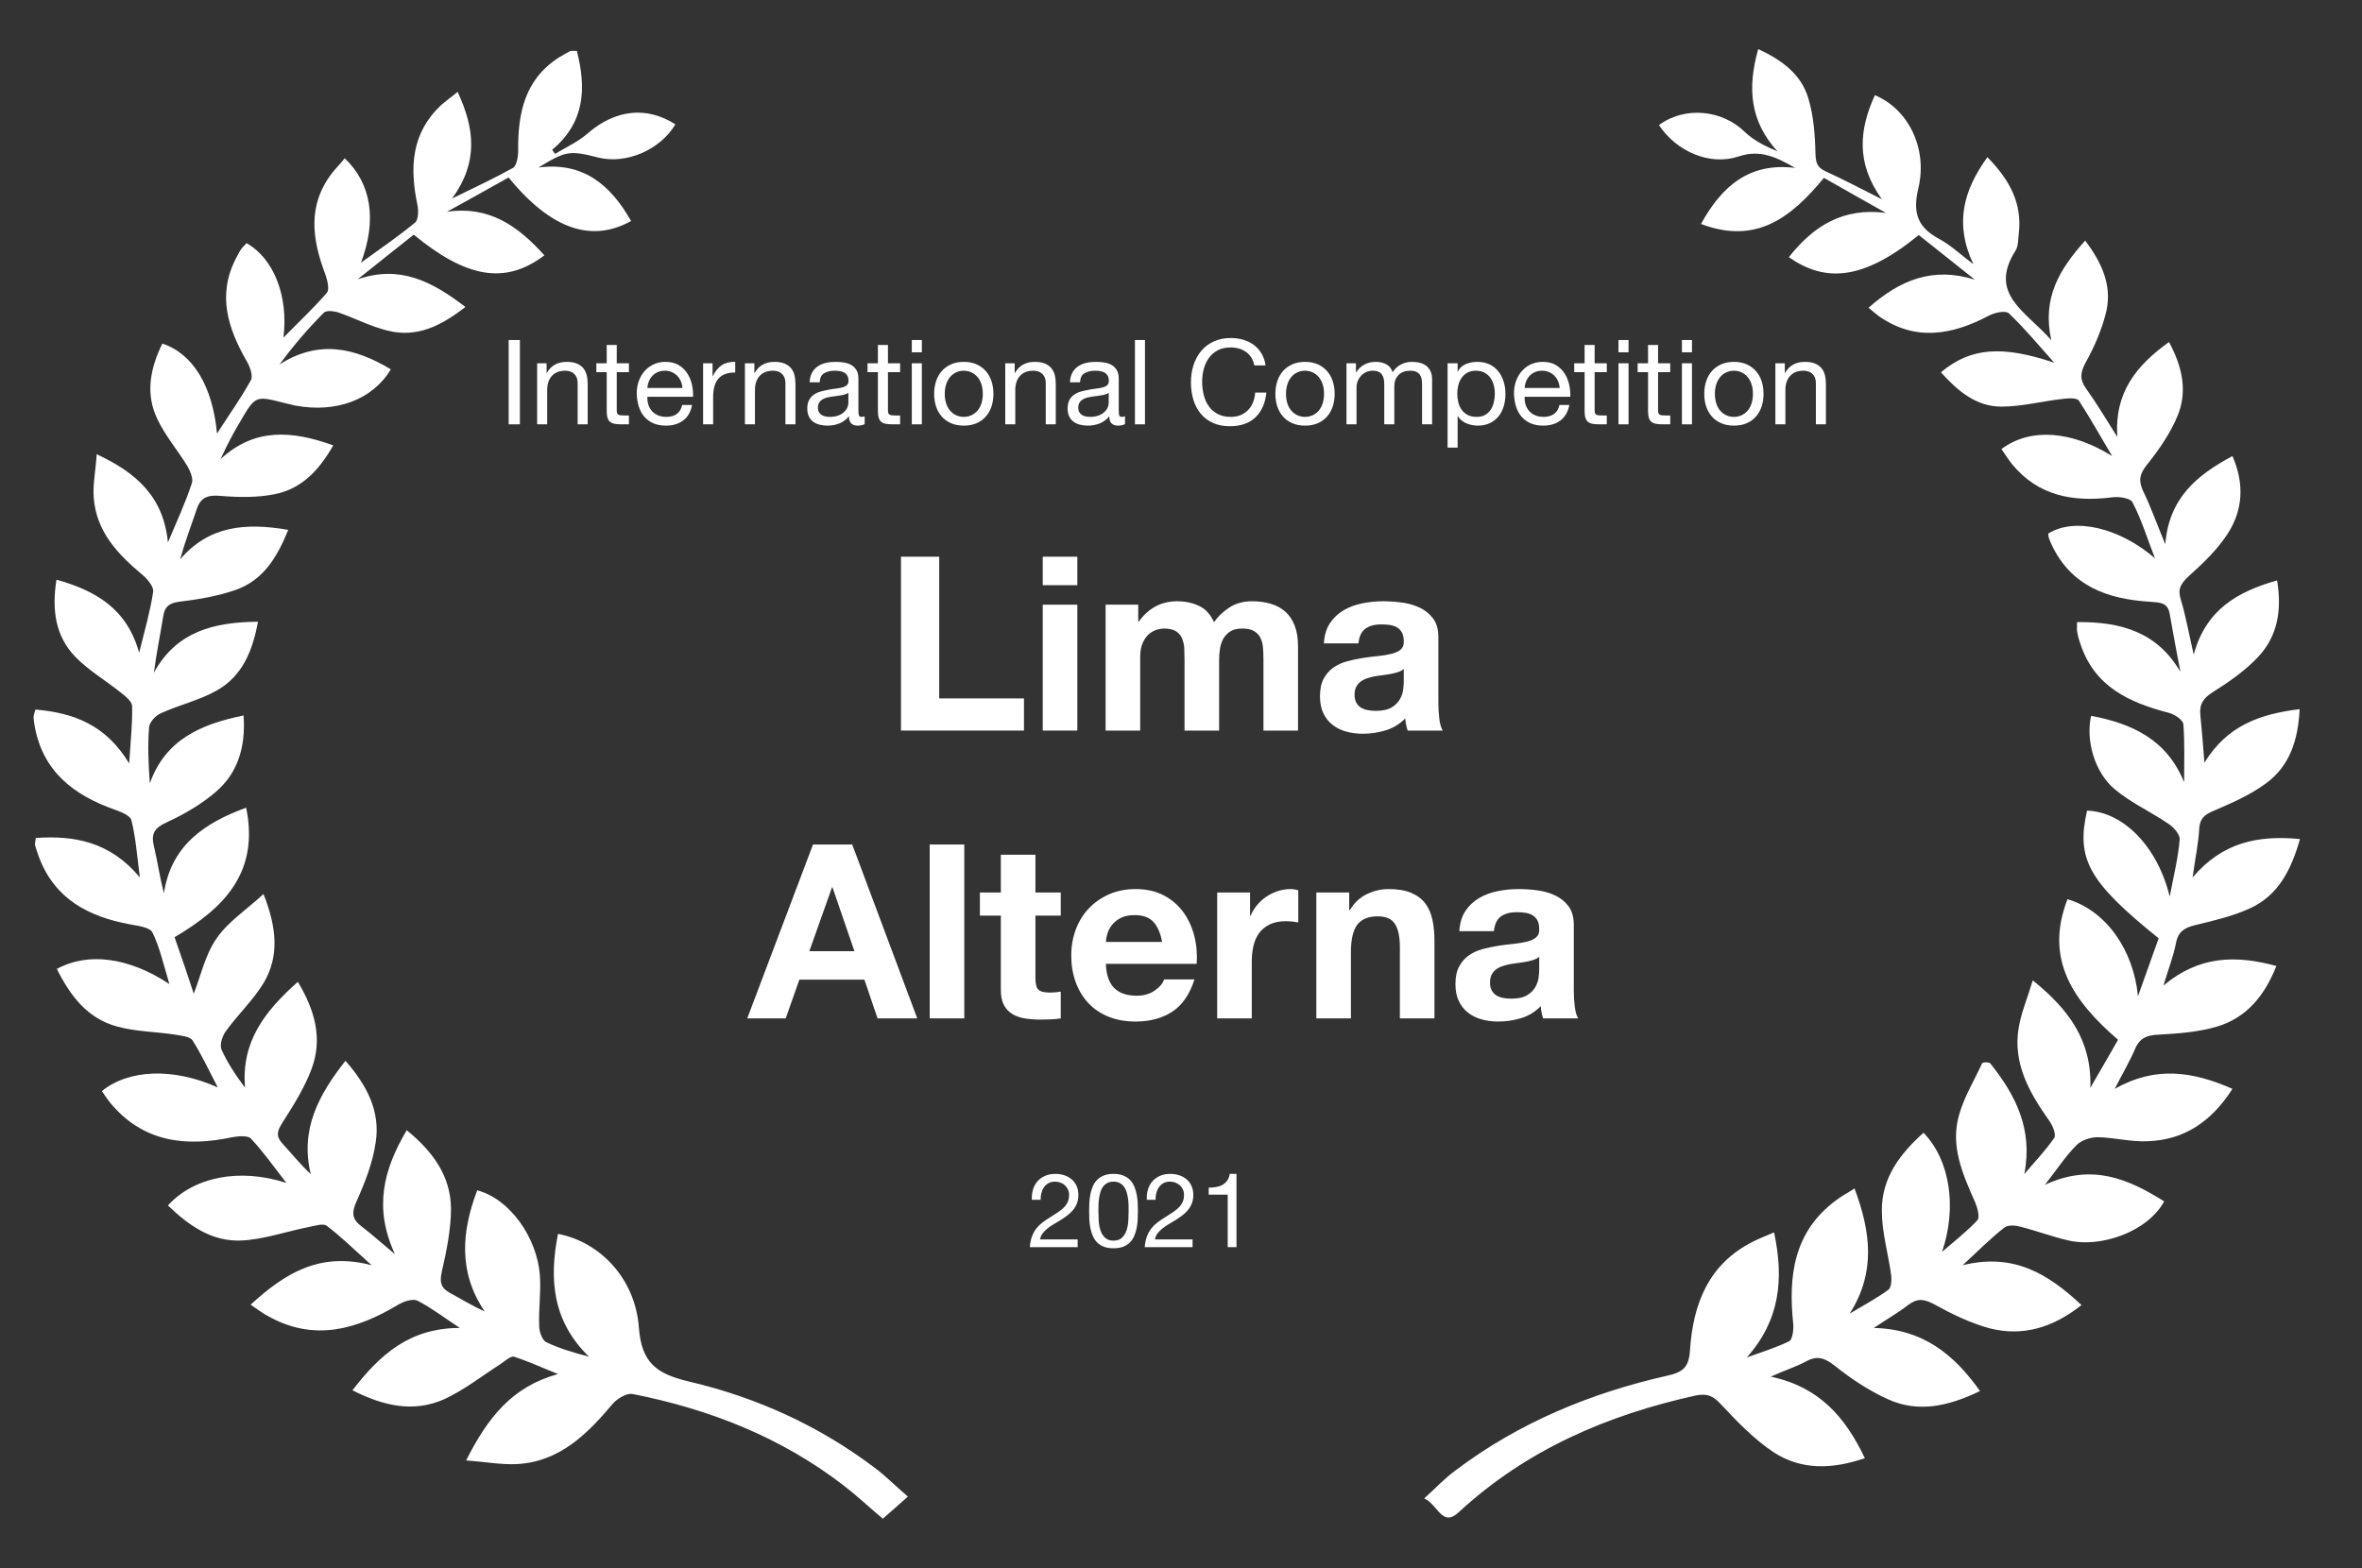
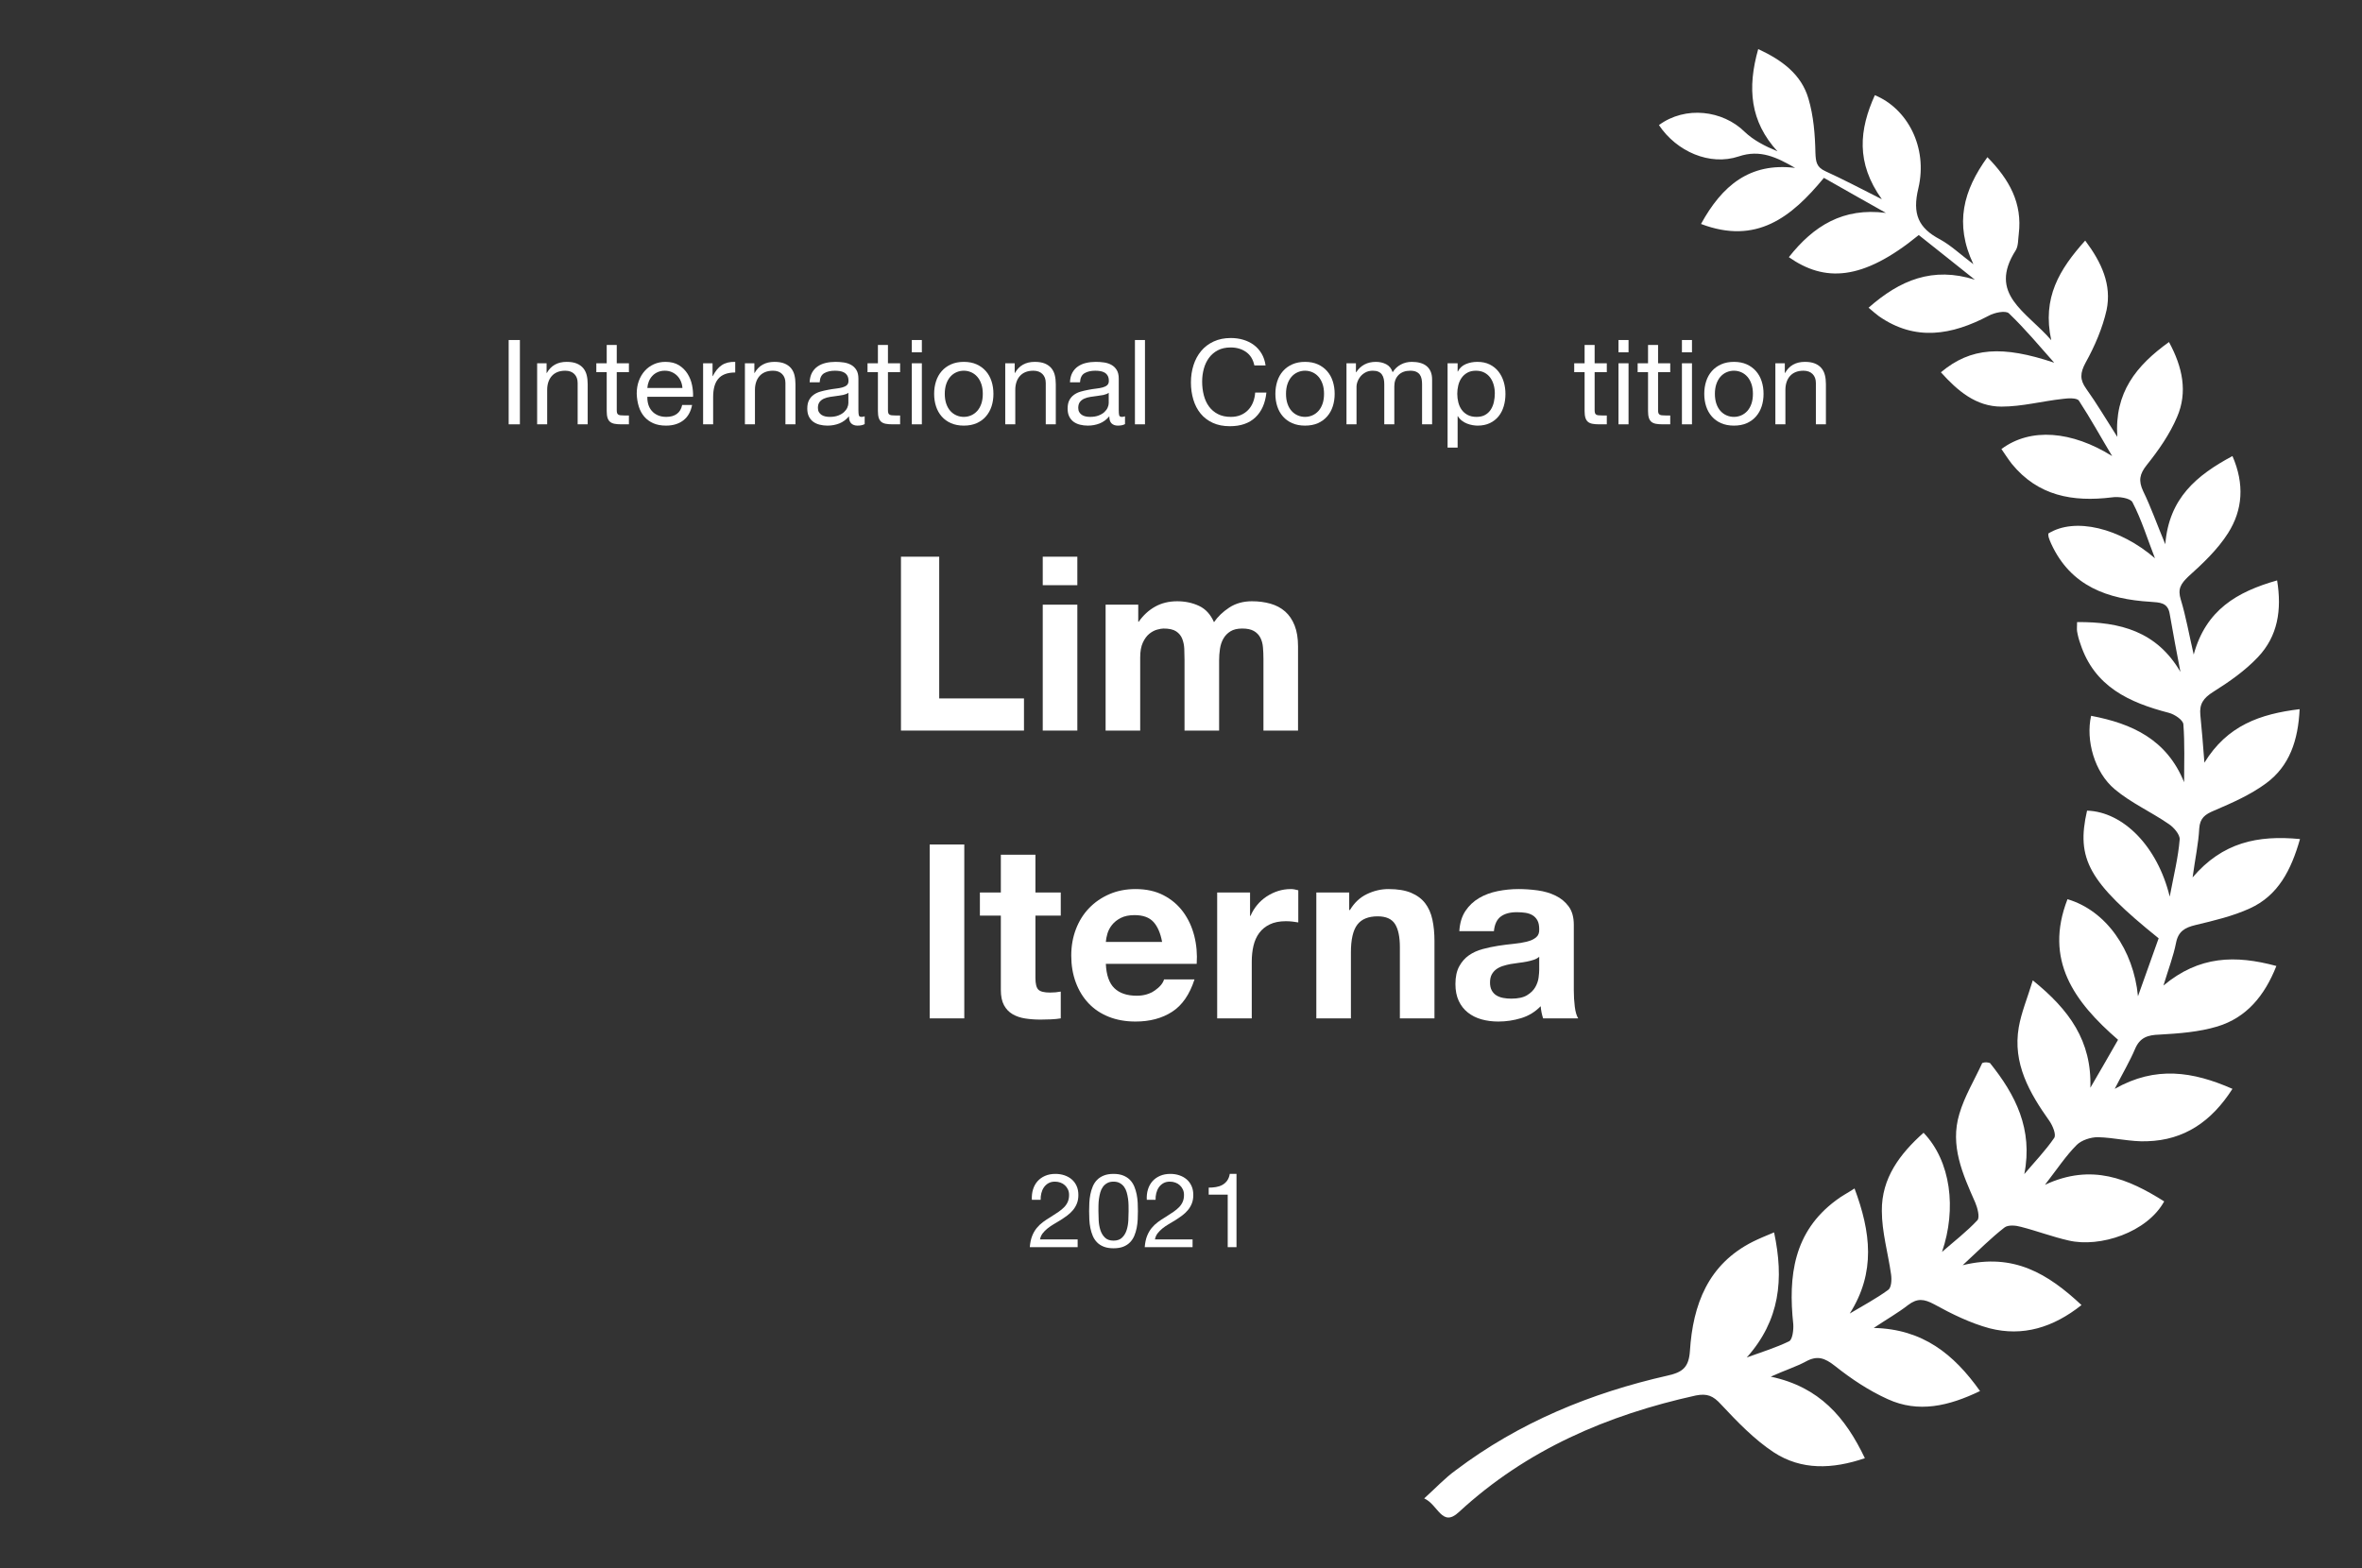
<svg xmlns="http://www.w3.org/2000/svg" width="640px" height="425px" viewBox="0 0 640 425" version="1.1">
  <rect x="0" y="0" width="640" height="425" fill="#333333" stroke="none" />
  <title>13_International-Competition-Lima-Alterna-2021</title>
  <g id="13_International-Competition-Lima-Alterna-2021" stroke="none" stroke-width="1" fill="none" fill-rule="evenodd">
    <path d="M539.2,288.1 C546.1,296.7 550.9,306 548.5,318.2 C551.2,315 554.2,311.9 556.6,308.4 C557.2,307.5 556.2,305.1 555.3,303.8 C549.9,296.2 545.3,288.2 547,278.4 C547.7,274.4 549.3,270.6 550.8,265.7 C560.7,273.7 566.8,282.1 566.4,294.8 C568.9,290.5 571.4,286.2 573.9,281.8 C562,271.5 553.8,260.2 560.2,243.7 C570.7,246.8 578.1,257.5 579.3,270 C581.2,264.7 583.1,259.4 584.9,254.3 C565.9,239 562.5,232.8 565.5,219.7 C575.3,220 584.6,229.4 587.9,243 C589,237.2 590.2,232.4 590.6,227.5 C590.7,226.2 589,224.2 587.6,223.3 C582.8,220 577.4,217.6 573,213.9 C567.5,209.3 565.1,200.6 566.6,194 C577.7,196.1 587.1,200.4 591.8,212 C591.8,206.8 592,201.5 591.6,196.3 C591.5,195.1 589.2,193.6 587.7,193.2 C576.9,190.4 567.5,186.1 563.7,174.5 C563.3,173.4 563,172.3 562.8,171.1 C562.7,170.5 562.8,169.8 562.8,168.6 C574.4,168.5 584.4,171.1 590.8,182.1 C589.8,176.9 588.8,171.6 587.9,166.4 C587.4,163.2 585.1,163.3 582.7,163.1 C571.1,162.4 561.1,158.9 555.8,147.4 C555.5,146.8 555.3,146.2 555.1,145.6 C555,145.3 555,144.9 555,144.6 C562.2,140.1 574.4,143.1 583.9,151.3 C581.9,146.2 580.3,140.9 577.8,136.1 C577.2,135 574.1,134.5 572.2,134.8 C561.6,136.1 552.2,134.4 545.1,125.7 C544.1,124.4 543.2,123 542.3,121.7 C550.2,115.8 561.4,116.8 572.3,123.6 C569.3,118.6 566.5,113.5 563.3,108.6 C562.8,107.8 560.4,107.9 559,108.1 C553.4,108.7 547.9,110.2 542.3,110.2 C535.4,110.2 530.4,105.9 525.9,100.9 C534,94.1 542.6,93.6 556.6,98.3 C552.6,93.8 548.7,89.1 544.3,84.9 C543.4,84.1 540.4,84.7 538.8,85.6 C528.9,90.8 519,92.6 509.1,85.7 C508.3,85.1 507.6,84.5 506.3,83.4 C514.8,75.9 523.7,72.2 535.1,75.8 C530,71.7 524.9,67.7 519.9,63.7 C504.5,76.3 494.3,76.4 484.7,69.7 C491.4,61.2 499.4,56.2 511,57.7 C505.4,54.6 499.9,51.4 494.2,48.2 C485.4,58.9 475.9,66.4 460.9,60.7 C466.6,50.3 474.1,44 486.4,45.5 C481.5,42.7 477,40.4 471.1,42.4 C463.3,45 454.3,41.1 449.5,33.9 C456.7,28.6 466.8,29.9 472.7,35.7 C475.1,38 478.2,39.6 481.6,41 C474.2,32.9 473.4,23.9 476.4,13.3 C482.9,16.3 488.1,20.2 490,26.7 C491.4,31.4 491.8,36.5 491.9,41.4 C492,43.9 492.2,45.3 494.6,46.4 C499.4,48.6 504,51 509.9,54 C502.8,44.1 503.8,35.1 508,25.8 C516.8,29.4 522.4,39.9 519.8,51 C518.1,58 519.8,61.8 525.7,64.9 C528.6,66.5 531,68.8 534.7,71.6 C529.5,60.6 532,51.6 538.5,42.6 C544.5,48.7 548,55.1 547,63.4 C546.8,64.9 546.9,66.6 546.2,67.8 C538.5,79.8 549.1,84.4 555.8,92.2 C553.3,80.7 558,73 565,65.2 C569.5,71.2 572.2,77.2 570.8,84 C569.7,88.9 567.6,93.8 565.1,98.3 C563.6,101.1 563.5,102.9 565.3,105.4 C568.1,109.3 570.5,113.4 573.7,118.4 C572.9,106.4 578.8,99.1 587.7,92.7 C591.4,99.5 592.8,106.3 589.9,113 C587.9,117.7 584.9,122 581.7,126 C579.7,128.5 579.4,130.3 580.7,133.1 C582.8,137.4 584.4,142 586.7,147.5 C587.7,135 595.2,128.8 604.9,123.6 C608.2,131.2 607.7,138.2 603.7,144.5 C600.9,148.9 596.9,152.7 593,156.2 C590.9,158.2 590,159.6 590.9,162.5 C592.3,167.1 593.1,171.8 594.4,177.4 C597.7,165.3 606.1,160.4 617,157.3 C618.3,165.3 617.2,172.4 611.8,178.1 C608.3,181.8 604,184.8 599.7,187.5 C597,189.2 595.9,190.8 596.2,193.8 C596.6,197.7 596.9,201.6 597.3,206.7 C603.5,196.6 612.4,193.5 623.1,192.2 C622.7,200.6 620.4,207.6 614,212.3 C609.8,215.4 604.8,217.6 599.9,219.7 C597.5,220.7 596.1,221.7 595.9,224.5 C595.7,228.6 594.8,232.6 594.1,237.8 C602.2,228.3 611.7,226.3 623.2,227.4 C620.8,235.8 617.3,242.7 609.6,246.2 C605,248.3 599.9,249.5 594.9,250.7 C592,251.4 590.2,252.4 589.6,255.6 C588.9,259.1 587.6,262.5 586.2,267.1 C595.9,259 605.7,258.8 616.8,261.8 C613.6,269.9 608.7,275.8 600.8,278.2 C595.8,279.7 590.4,280.1 585.1,280.4 C581.9,280.5 579.8,281.2 578.5,284.3 C577.1,287.6 575.2,290.8 573,295.1 C584.1,288.8 594.2,290.4 604.9,295.1 C599.2,304 591.8,309 581.8,309.3 C577.4,309.5 572.9,308.3 568.4,308.2 C566.5,308.2 564,309 562.7,310.3 C559.8,313.2 557.5,316.7 554.1,321.1 C566.8,315.2 576.7,319.5 586.4,325.6 C581.8,334 569,338.2 560.5,336.2 C556.1,335.2 551.9,333.6 547.6,332.5 C546.2,332.1 544.1,331.9 543.1,332.7 C539.5,335.5 536.2,338.8 531.8,342.9 C545.6,339.5 554.9,345.2 564,353.7 C556.3,359.8 548.1,362.3 539.1,360 C533.9,358.6 528.8,356.1 524.1,353.5 C521.3,352 519.5,351.8 517,353.7 C514.3,355.8 511.3,357.5 507.7,359.9 C521,360.2 529.4,367 536.5,377 C528,381.1 519.8,383 511.5,379.2 C506.4,376.9 501.6,373.7 497.2,370.2 C494.4,368 492.4,367.3 489.3,369 C486.7,370.4 483.8,371.3 479.8,373.1 C493,375.9 500,384.1 505.3,395.2 C496.5,398.2 488.1,398.5 480.6,393.6 C475.3,390.1 470.7,385.3 466.3,380.6 C464.2,378.3 462.6,377.6 459.5,378.2 C435.5,383.5 413.6,392.9 395.3,409.8 C390.7,414.1 389.7,407.8 385.9,406.1 C389.1,403.2 391.5,400.6 394.4,398.5 C411.6,385.5 431.1,377.5 451.9,372.8 C455.9,371.9 457.6,370.6 457.9,366.1 C458.7,353.6 462.8,342.6 475,336.5 C476.6,335.7 478.3,335 480.7,334 C483.4,346.7 482.3,357.8 473.3,367.9 C477.1,366.5 481.1,365.3 484.8,363.5 C485.7,363 486,360.4 485.9,358.9 C484.5,345.8 486,333.8 497.5,325.3 C498.9,324.2 500.5,323.4 502.5,322.1 C506.9,333.9 508.3,344.8 501.2,356 C504.7,353.9 508.3,352 511.6,349.6 C512.5,349 512.6,346.8 512.4,345.4 C511.6,339.7 509.9,333.9 509.9,328.2 C509.8,319.3 514.8,312.7 521.2,307 C528.6,314.7 530.2,327.6 526.2,339.3 C529.4,336.5 532.9,333.8 535.8,330.7 C536.5,329.9 535.8,327.3 535.2,325.9 C531.8,318.2 528.3,310.5 530.9,301.9 C532.3,297.1 535,292.7 537.1,288.1 C537.9,287.8 538.5,287.9 539.2,288.1 Z" id="Path" fill="#FFFFFF" fill-rule="nonzero" />
-     <path d="M145.9,45.4 C158.1,43.8 165.5,50.2 171,59.9 C160.4,65.8 149.4,62.3 137.8,48.1 C132.3,51.2 126.7,54.3 121.1,57.4 C132.6,55.7 140.4,61.3 147.5,69.2 C136.7,77.4 126.1,75.1 112.1,63.6 C107.1,67.6 102,71.6 96.9,75.7 C108.2,71.8 116.9,76.1 126.1,83.2 C119.4,88.4 112.9,91.6 105,89.6 C100.5,88.5 96.3,86.3 92,84.8 C90.7,84.3 88.4,84 87.7,84.8 C83.4,89.1 79.5,93.7 75.7,98.8 C86.3,92 96.1,94.2 105.9,100.1 C100.9,108.4 91,112 79.9,109.9 C78.9,109.7 78,109.4 77,109.2 C69.2,107.2 69.2,107.2 65,114.4 C63.1,117.6 61.4,120.8 59.8,124.4 C68.9,116 78.9,116.6 90.3,120.7 C86.5,127.4 81.8,132.4 74.6,133.9 C69.8,134.9 64.7,134.8 59.8,134.4 C56.4,134.1 54.4,134.7 53.3,138 C51.8,142.5 50.1,146.9 48.8,151.6 C56.6,142.5 66.4,141.6 78.1,143.6 C75,151.3 71.2,157.3 63.8,159.9 C59.2,161.5 54.1,162.4 49.2,163 C46.2,163.3 44.6,164.1 44.2,167.2 C43.4,172.1 42.4,177 41.7,182.3 C47.8,171.2 57.8,168.6 69.9,168.5 C68.4,176.7 65.5,183.3 58.8,187.1 C54.1,189.8 48.6,191 43.6,193.3 C42.2,193.9 40.5,195.7 40.4,197.1 C40,202 40.2,207 40.6,212.3 C44.8,200.5 54.3,196.3 66,193.9 C66.6,202.3 64.5,209.4 58.6,214.5 C54.7,217.9 49.9,220.7 45.1,222.9 C41.8,224.4 40.9,226 41.7,229.3 C42.7,233.5 43.3,237.8 44.4,242.1 C46.4,229.2 55.2,223.1 66.7,218.9 C70.3,236.5 60.7,246.1 47.3,254 C49.2,259.4 51,264.7 52.5,269.3 C54.4,264.5 55.6,258.7 58.7,254.3 C61.8,249.8 66.6,246.7 71.4,242.3 C75,251.4 75.7,259.1 71.5,266.3 C68.6,271.1 64.4,275 61.1,279.6 C60.2,280.9 59.5,283.2 60,284.4 C61.6,288 63.8,291.3 66.4,294.8 C65.3,282.3 71.8,274 80.7,266.1 C85.4,273.9 87.4,281.5 84.5,289.5 C82.6,294.7 79.5,299.6 76.5,304.3 C75.1,306.5 74.7,307.9 76.5,309.9 C79,312.6 81.2,315.4 84.2,318.2 C81.3,306.2 86.2,296.9 93.6,287.5 C99.5,294.2 103.1,301.3 101.8,309.6 C101,315.1 98.9,320.5 96.6,325.6 C95.2,328.7 95.4,330.5 98,332.4 C100.7,334.5 103.3,336.8 107,339.9 C101.2,327.3 103.9,317 110.2,306.3 C117.3,312.1 122.1,318.7 122.2,327.5 C122.2,333.2 121,339 119.7,344.7 C119.1,347.5 119.4,349 121.9,350.4 C124.9,352 127.9,353.9 131.3,355.4 C124.1,344.7 125.1,333.7 129.3,322.6 C137.9,324.8 145.6,335.2 146.3,345.9 C146.6,350.4 145.9,354.9 146.1,359.4 C146.1,360.9 146.9,363.1 147.9,363.7 C151.6,365.5 155.5,366.6 159.6,367.7 C149.8,358.2 148.7,346.9 151.2,334.4 C162.6,336.6 172.1,346.5 173.1,359.7 C173.8,369.2 177.7,372.3 186.6,374.4 C205,378.7 222.2,386.5 237.4,398.1 C240.3,400.3 242.8,402.9 246,405.6 C243.4,407.9 241.4,409.7 239.2,411.6 C235.4,408.4 232.1,405.3 228.6,402.6 C211.6,389.5 192.2,381.9 171.4,377.8 C169.8,377.5 167.1,379.1 165.9,380.6 C159,388.8 151.5,396.2 140,396.8 C135.8,397 131.6,396.2 126.3,395.8 C132.1,384.3 138.7,375.8 151.2,372.4 C147.2,370.8 143.3,369 139.3,367.7 C138.4,367.4 136.8,368.9 135.6,369.7 C130.6,372.9 125.8,376.7 120.4,379.2 C112.1,382.9 104,381.1 95.5,376.8 C102.9,367.2 110.9,359.9 124.6,359.9 C120.2,357 116.8,354.4 113.1,352.5 C111.8,351.9 109.4,352.7 107.9,353.6 C96.7,360.3 85.3,363.6 73,356.9 C71.4,356.1 70,355 67.9,353.6 C77.2,345.1 86.6,339.2 100.7,342.9 C96,338.7 92.5,335.2 88.5,332.2 C87.6,331.5 85.4,332.2 83.9,332.5 C77.7,333.7 71.6,335.9 65.5,336.2 C57.4,336.6 51.1,332.1 45.5,326.7 C52.6,318.9 65,316.5 77.6,320.6 C74.1,316.1 71.3,312.1 68,308.6 C67.2,307.7 64.6,307.9 63,308.2 C50.3,310.9 38.7,309.6 29.8,298.8 C29,297.8 28.3,296.7 27.6,295.7 C34.9,289.8 46.9,289.3 59,294.7 C56.5,289.9 54.6,285.8 52.2,282 C51.5,280.9 49.1,280.7 47.4,280.4 C42.2,279.6 36.7,279.6 31.7,278.2 C23.6,276 19,269.8 15.4,262.6 C23.8,258 34.9,259.4 45.9,266.7 C44.3,261.4 43.3,256.8 41.3,252.7 C40.6,251.3 37.3,250.9 35.1,250.5 C24,248.4 14.9,243.7 10.6,232.4 C10.2,231.3 9.8,230.2 9.5,229.1 C9.4,228.7 9.6,228.1 9.7,227.1 C20.2,226.4 29.8,228.1 37.9,237.8 C37.1,231.8 36.8,227 35.6,222.3 C35.3,221 32.7,220 31,219.4 C20,215.5 11.6,209.1 9.4,196.8 C9.3,196 9.1,195.2 9.1,194.3 C9.1,193.8 9.3,193.4 9.6,192.3 C19.8,193.2 28.6,196.3 35,206.9 C35.4,200.8 35.9,196.1 35.8,191.4 C35.8,190.1 33.9,188.6 32.6,187.6 C28.6,184.4 24,181.7 20.5,178.1 C15,172.5 14,165.3 15.3,157.1 C26,160.1 34.4,165 37.7,176.9 C39.2,170.9 40.7,165.7 41.5,160.4 C41.7,159 40,157 38.6,155.8 C31.9,150.2 26.1,144.1 25.4,134.9 C25.1,131.4 25.9,127.8 26.2,123.1 C37.1,128.2 44.3,134.7 45.5,147 C48,141.1 50.3,136.1 52,130.9 C52.4,129.6 51.5,127.6 50.7,126.2 C48.1,122 44.8,118.1 42.7,113.7 C39.3,106.8 40.7,99.8 44,93.1 C52.3,95.9 57.6,104.6 58.8,117.5 C62,112.5 65.3,107.9 68,103 C68.6,101.8 67.7,99.3 66.8,97.8 C61.7,88.9 58.8,79.8 64,69.9 C64.5,69 64.9,68.1 65.5,67.3 C65.9,66.8 66.4,66.4 66.8,65.9 C74.1,70 78.2,80.1 76.8,91.5 C81.1,87.1 85.1,83.4 88.6,79.3 C89.3,78.4 88.7,76 88.2,74.5 C84.6,65 83.2,55.8 89.9,47 C91,45.6 92.3,44.3 93.4,42.9 C100.6,49.7 102.2,59.6 97.8,71.2 C103.2,67.3 108,64 112.5,60.3 C113.4,59.5 113.4,57 113.1,55.5 C111,45.5 111.4,36.2 119.4,28.6 C120.7,27.4 122.2,26.4 124,24.9 C128.6,34.8 129.7,43.9 122.5,53.8 C128.8,50.7 134,48.3 139,45.5 C140,44.9 140.4,42.5 140.4,40.9 C140.3,30.8 142.1,21.6 151.4,15.6 C152.4,15 153.4,14.4 154.4,13.9 C154.8,13.7 155.4,13.8 156.3,13.8 C158.9,23.9 158.5,33.2 149.6,40.6 C149.9,41 150.1,41.3 150.4,41.7 C153.4,39.9 156.7,38.4 159.3,36.1 C166.7,29.7 175.2,28.7 183,33.7 C178.9,40.6 169.7,44.6 162.1,42.7 C154.3,40.7 153.3,40.9 145.9,45.4 Z" id="Path" fill="#FFFFFF" fill-rule="nonzero" />
    <g id="International-Compet" transform="translate(137.829, 91.608)" fill="#FFFFFF" fill-rule="nonzero">
      <polygon id="Path" points="0 0.544 0 23.392 3.04 23.392 3.04 0.544" />
      <path d="M7.714,6.848 L7.714,23.392 L10.434,23.392 L10.434,14.048 C10.434,13.301 10.535,12.613 10.738,11.984 C10.941,11.355 11.245,10.805 11.65,10.336 C12.055,9.867 12.562,9.504 13.17,9.248 C13.778,8.992 14.498,8.864 15.33,8.864 C16.375,8.864 17.197,9.163 17.794,9.76 C18.391,10.357 18.69,11.168 18.69,12.192 L18.69,23.392 L21.41,23.392 L21.41,12.512 C21.41,11.616 21.319,10.8 21.138,10.064 C20.957,9.328 20.642,8.693 20.194,8.16 C19.746,7.627 19.159,7.211 18.434,6.912 C17.709,6.613 16.802,6.464 15.714,6.464 C13.261,6.464 11.469,7.467 10.338,9.472 L10.274,9.472 L10.274,6.848 L7.714,6.848 Z" id="Path" />
      <path d="M29.284,6.848 L29.284,1.888 L26.564,1.888 L26.564,6.848 L23.748,6.848 L23.748,9.248 L26.564,9.248 L26.564,19.776 C26.564,20.544 26.639,21.163 26.788,21.632 C26.938,22.101 27.167,22.464 27.476,22.72 C27.786,22.976 28.191,23.152 28.692,23.248 C29.194,23.344 29.796,23.392 30.5,23.392 L32.58,23.392 L32.58,20.992 L31.332,20.992 C30.906,20.992 30.559,20.976 30.292,20.944 C30.026,20.912 29.818,20.843 29.668,20.736 C29.519,20.629 29.418,20.48 29.364,20.288 C29.311,20.096 29.284,19.84 29.284,19.52 L29.284,9.248 L32.58,9.248 L32.58,6.848 L29.284,6.848 Z" id="Path" />
      <path d="M47.078,13.536 L37.574,13.536 C37.617,12.896 37.756,12.293 37.99,11.728 C38.225,11.163 38.545,10.667 38.95,10.24 C39.356,9.813 39.841,9.477 40.406,9.232 C40.972,8.987 41.606,8.864 42.31,8.864 C42.993,8.864 43.617,8.987 44.182,9.232 C44.748,9.477 45.238,9.808 45.654,10.224 C46.07,10.64 46.401,11.136 46.646,11.712 C46.892,12.288 47.036,12.896 47.078,13.536 Z M49.702,18.144 L47.014,18.144 C46.78,19.232 46.294,20.043 45.558,20.576 C44.822,21.109 43.878,21.376 42.726,21.376 C41.83,21.376 41.052,21.227 40.39,20.928 C39.729,20.629 39.185,20.229 38.758,19.728 C38.332,19.227 38.022,18.651 37.83,18 C37.638,17.349 37.553,16.661 37.574,15.936 L49.958,15.936 C50.001,14.933 49.91,13.877 49.686,12.768 C49.462,11.659 49.057,10.635 48.47,9.696 C47.884,8.757 47.105,7.984 46.134,7.376 C45.164,6.768 43.942,6.464 42.47,6.464 C41.34,6.464 40.3,6.677 39.35,7.104 C38.401,7.531 37.58,8.128 36.886,8.896 C36.193,9.664 35.654,10.571 35.27,11.616 C34.886,12.661 34.694,13.813 34.694,15.072 C34.737,16.331 34.924,17.493 35.254,18.56 C35.585,19.627 36.081,20.544 36.742,21.312 C37.404,22.08 38.22,22.677 39.19,23.104 C40.161,23.531 41.308,23.744 42.63,23.744 C44.508,23.744 46.065,23.275 47.302,22.336 C48.54,21.397 49.34,20 49.702,18.144 Z" id="Shape" />
      <path d="M52.681,6.848 L52.681,23.392 L55.401,23.392 L55.401,16.032 C55.401,14.965 55.507,14.021 55.721,13.2 C55.934,12.379 56.275,11.68 56.745,11.104 C57.214,10.528 57.833,10.091 58.601,9.792 C59.369,9.493 60.297,9.344 61.385,9.344 L61.385,6.464 C59.913,6.421 58.697,6.72 57.737,7.36 C56.777,8 55.966,8.992 55.305,10.336 L55.241,10.336 L55.241,6.848 L52.681,6.848 Z" id="Path" />
      <path d="M64.011,6.848 L64.011,23.392 L66.731,23.392 L66.731,14.048 C66.731,13.301 66.832,12.613 67.035,11.984 C67.237,11.355 67.541,10.805 67.947,10.336 C68.352,9.867 68.859,9.504 69.467,9.248 C70.075,8.992 70.795,8.864 71.627,8.864 C72.672,8.864 73.493,9.163 74.091,9.76 C74.688,10.357 74.987,11.168 74.987,12.192 L74.987,23.392 L77.707,23.392 L77.707,12.512 C77.707,11.616 77.616,10.8 77.435,10.064 C77.253,9.328 76.939,8.693 76.491,8.16 C76.043,7.627 75.456,7.211 74.731,6.912 C74.005,6.613 73.099,6.464 72.011,6.464 C69.557,6.464 67.765,7.467 66.635,9.472 L66.571,9.472 L66.571,6.848 L64.011,6.848 Z" id="Path" />
      <path d="M96.461,23.328 C95.992,23.605 95.341,23.744 94.509,23.744 C93.805,23.744 93.245,23.547 92.829,23.152 C92.413,22.757 92.205,22.112 92.205,21.216 C91.458,22.112 90.589,22.757 89.597,23.152 C88.605,23.547 87.533,23.744 86.381,23.744 C85.634,23.744 84.925,23.659 84.253,23.488 C83.581,23.317 83,23.051 82.509,22.688 C82.018,22.325 81.629,21.851 81.341,21.264 C81.053,20.677 80.909,19.968 80.909,19.136 C80.909,18.197 81.069,17.429 81.389,16.832 C81.709,16.235 82.13,15.749 82.653,15.376 C83.176,15.003 83.773,14.72 84.445,14.528 C85.117,14.336 85.805,14.176 86.509,14.048 C87.256,13.899 87.965,13.787 88.637,13.712 C89.309,13.637 89.901,13.531 90.413,13.392 C90.925,13.253 91.33,13.051 91.629,12.784 C91.928,12.517 92.077,12.128 92.077,11.616 C92.077,11.019 91.965,10.539 91.741,10.176 C91.517,9.813 91.229,9.536 90.877,9.344 C90.525,9.152 90.13,9.024 89.693,8.96 C89.256,8.896 88.824,8.864 88.397,8.864 C87.245,8.864 86.285,9.083 85.517,9.52 C84.749,9.957 84.333,10.784 84.269,12 L81.549,12 C81.592,10.976 81.805,10.112 82.189,9.408 C82.573,8.704 83.085,8.133 83.725,7.696 C84.365,7.259 85.096,6.944 85.917,6.752 C86.738,6.56 87.618,6.464 88.557,6.464 C89.304,6.464 90.045,6.517 90.781,6.624 C91.517,6.731 92.184,6.949 92.781,7.28 C93.378,7.611 93.858,8.075 94.221,8.672 C94.584,9.269 94.765,10.048 94.765,11.008 L94.765,19.52 C94.765,20.16 94.802,20.629 94.877,20.928 C94.952,21.227 95.202,21.376 95.629,21.376 C95.864,21.376 96.141,21.323 96.461,21.216 L96.461,23.328 Z M92.045,14.848 C91.704,15.104 91.256,15.291 90.701,15.408 C90.146,15.525 89.565,15.621 88.957,15.696 C88.349,15.771 87.736,15.856 87.117,15.952 C86.498,16.048 85.944,16.203 85.453,16.416 C84.962,16.629 84.562,16.933 84.253,17.328 C83.944,17.723 83.789,18.261 83.789,18.944 C83.789,19.392 83.88,19.771 84.061,20.08 C84.242,20.389 84.477,20.64 84.765,20.832 C85.053,21.024 85.389,21.163 85.773,21.248 C86.157,21.333 86.562,21.376 86.989,21.376 C87.885,21.376 88.653,21.253 89.293,21.008 C89.933,20.763 90.456,20.453 90.861,20.08 C91.266,19.707 91.565,19.301 91.757,18.864 C91.949,18.427 92.045,18.016 92.045,17.632 L92.045,14.848 Z" id="Shape" />
      <path d="M102.767,6.848 L102.767,1.888 L100.047,1.888 L100.047,6.848 L97.231,6.848 L97.231,9.248 L100.047,9.248 L100.047,19.776 C100.047,20.544 100.122,21.163 100.271,21.632 C100.42,22.101 100.65,22.464 100.959,22.72 C101.268,22.976 101.674,23.152 102.175,23.248 C102.676,23.344 103.279,23.392 103.983,23.392 L106.063,23.392 L106.063,20.992 L104.815,20.992 C104.388,20.992 104.042,20.976 103.775,20.944 C103.508,20.912 103.3,20.843 103.151,20.736 C103.002,20.629 102.9,20.48 102.847,20.288 C102.794,20.096 102.767,19.84 102.767,19.52 L102.767,9.248 L106.063,9.248 L106.063,6.848 L102.767,6.848 Z" id="Path" />
      <path d="M111.953,3.872 L111.953,0.544 L109.233,0.544 L109.233,3.872 L111.953,3.872 Z M109.233,6.848 L109.233,23.392 L111.953,23.392 L111.953,6.848 L109.233,6.848 Z" id="Shape" />
      <path d="M118.163,15.136 C118.163,14.133 118.297,13.243 118.563,12.464 C118.83,11.685 119.198,11.029 119.667,10.496 C120.137,9.963 120.686,9.557 121.315,9.28 C121.945,9.003 122.611,8.864 123.315,8.864 C124.019,8.864 124.686,9.003 125.315,9.28 C125.945,9.557 126.494,9.963 126.963,10.496 C127.433,11.029 127.801,11.685 128.067,12.464 C128.334,13.243 128.467,14.133 128.467,15.136 C128.467,16.139 128.334,17.029 128.067,17.808 C127.801,18.587 127.433,19.237 126.963,19.76 C126.494,20.283 125.945,20.683 125.315,20.96 C124.686,21.237 124.019,21.376 123.315,21.376 C122.611,21.376 121.945,21.237 121.315,20.96 C120.686,20.683 120.137,20.283 119.667,19.76 C119.198,19.237 118.83,18.587 118.563,17.808 C118.297,17.029 118.163,16.139 118.163,15.136 Z M115.283,15.136 C115.283,16.352 115.454,17.483 115.795,18.528 C116.137,19.573 116.649,20.485 117.331,21.264 C118.014,22.043 118.857,22.651 119.859,23.088 C120.862,23.525 122.014,23.744 123.315,23.744 C124.638,23.744 125.795,23.525 126.787,23.088 C127.779,22.651 128.617,22.043 129.299,21.264 C129.982,20.485 130.494,19.573 130.835,18.528 C131.177,17.483 131.347,16.352 131.347,15.136 C131.347,13.92 131.177,12.784 130.835,11.728 C130.494,10.672 129.982,9.755 129.299,8.976 C128.617,8.197 127.779,7.584 126.787,7.136 C125.795,6.688 124.638,6.464 123.315,6.464 C122.014,6.464 120.862,6.688 119.859,7.136 C118.857,7.584 118.014,8.197 117.331,8.976 C116.649,9.755 116.137,10.672 115.795,11.728 C115.454,12.784 115.283,13.92 115.283,15.136 Z" id="Shape" />
      <path d="M134.549,6.848 L134.549,23.392 L137.269,23.392 L137.269,14.048 C137.269,13.301 137.371,12.613 137.573,11.984 C137.776,11.355 138.08,10.805 138.485,10.336 C138.891,9.867 139.397,9.504 140.005,9.248 C140.613,8.992 141.333,8.864 142.165,8.864 C143.211,8.864 144.032,9.163 144.629,9.76 C145.227,10.357 145.525,11.168 145.525,12.192 L145.525,23.392 L148.245,23.392 L148.245,12.512 C148.245,11.616 148.155,10.8 147.973,10.064 C147.792,9.328 147.477,8.693 147.029,8.16 C146.581,7.627 145.995,7.211 145.269,6.912 C144.544,6.613 143.637,6.464 142.549,6.464 C140.096,6.464 138.304,7.467 137.173,9.472 L137.109,9.472 L137.109,6.848 L134.549,6.848 Z" id="Path" />
      <path d="M167,23.328 C166.53,23.605 165.88,23.744 165.048,23.744 C164.344,23.744 163.784,23.547 163.368,23.152 C162.952,22.757 162.744,22.112 162.744,21.216 C161.997,22.112 161.128,22.757 160.136,23.152 C159.144,23.547 158.072,23.744 156.92,23.744 C156.173,23.744 155.464,23.659 154.792,23.488 C154.12,23.317 153.538,23.051 153.048,22.688 C152.557,22.325 152.168,21.851 151.88,21.264 C151.592,20.677 151.448,19.968 151.448,19.136 C151.448,18.197 151.608,17.429 151.928,16.832 C152.248,16.235 152.669,15.749 153.192,15.376 C153.714,15.003 154.312,14.72 154.984,14.528 C155.656,14.336 156.344,14.176 157.048,14.048 C157.794,13.899 158.504,13.787 159.176,13.712 C159.848,13.637 160.44,13.531 160.952,13.392 C161.464,13.253 161.869,13.051 162.168,12.784 C162.466,12.517 162.616,12.128 162.616,11.616 C162.616,11.019 162.504,10.539 162.28,10.176 C162.056,9.813 161.768,9.536 161.416,9.344 C161.064,9.152 160.669,9.024 160.232,8.96 C159.794,8.896 159.362,8.864 158.936,8.864 C157.784,8.864 156.824,9.083 156.056,9.52 C155.288,9.957 154.872,10.784 154.808,12 L152.088,12 C152.13,10.976 152.344,10.112 152.728,9.408 C153.112,8.704 153.624,8.133 154.264,7.696 C154.904,7.259 155.634,6.944 156.456,6.752 C157.277,6.56 158.157,6.464 159.096,6.464 C159.842,6.464 160.584,6.517 161.32,6.624 C162.056,6.731 162.722,6.949 163.32,7.28 C163.917,7.611 164.397,8.075 164.76,8.672 C165.122,9.269 165.304,10.048 165.304,11.008 L165.304,19.52 C165.304,20.16 165.341,20.629 165.416,20.928 C165.49,21.227 165.741,21.376 166.168,21.376 C166.402,21.376 166.68,21.323 167,21.216 L167,23.328 Z M162.584,14.848 C162.242,15.104 161.794,15.291 161.24,15.408 C160.685,15.525 160.104,15.621 159.496,15.696 C158.888,15.771 158.274,15.856 157.656,15.952 C157.037,16.048 156.482,16.203 155.992,16.416 C155.501,16.629 155.101,16.933 154.792,17.328 C154.482,17.723 154.328,18.261 154.328,18.944 C154.328,19.392 154.418,19.771 154.6,20.08 C154.781,20.389 155.016,20.64 155.304,20.832 C155.592,21.024 155.928,21.163 156.312,21.248 C156.696,21.333 157.101,21.376 157.528,21.376 C158.424,21.376 159.192,21.253 159.832,21.008 C160.472,20.763 160.994,20.453 161.4,20.08 C161.805,19.707 162.104,19.301 162.296,18.864 C162.488,18.427 162.584,18.016 162.584,17.632 L162.584,14.848 Z" id="Shape" />
      <polygon id="Path" points="169.69 0.544 169.69 23.392 172.41 23.392 172.41 0.544" />
      <path d="M202.046,7.424 L205.086,7.424 C204.915,6.208 204.553,5.136 203.998,4.208 C203.443,3.28 202.75,2.507 201.918,1.888 C201.086,1.269 200.137,0.8 199.07,0.48 C198.003,0.16 196.873,0 195.678,0 C193.929,0 192.377,0.315 191.022,0.944 C189.667,1.573 188.537,2.432 187.63,3.52 C186.723,4.608 186.035,5.883 185.566,7.344 C185.097,8.805 184.862,10.368 184.862,12.032 C184.862,13.696 185.081,15.253 185.518,16.704 C185.955,18.155 186.611,19.413 187.486,20.48 C188.361,21.547 189.459,22.384 190.782,22.992 C192.105,23.6 193.651,23.904 195.422,23.904 C198.345,23.904 200.649,23.104 202.334,21.504 C204.019,19.904 205.011,17.664 205.31,14.784 L202.27,14.784 C202.206,15.723 202.014,16.597 201.694,17.408 C201.374,18.219 200.931,18.917 200.366,19.504 C199.801,20.091 199.129,20.549 198.35,20.88 C197.571,21.211 196.681,21.376 195.678,21.376 C194.313,21.376 193.139,21.12 192.158,20.608 C191.177,20.096 190.371,19.408 189.742,18.544 C189.113,17.68 188.649,16.667 188.35,15.504 C188.051,14.341 187.902,13.109 187.902,11.808 C187.902,10.613 188.051,9.461 188.35,8.352 C188.649,7.243 189.113,6.256 189.742,5.392 C190.371,4.528 191.171,3.84 192.142,3.328 C193.113,2.816 194.281,2.56 195.646,2.56 C197.246,2.56 198.627,2.965 199.79,3.776 C200.953,4.587 201.705,5.803 202.046,7.424 Z" id="Path" />
      <path d="M210.624,15.136 C210.624,14.133 210.757,13.243 211.024,12.464 C211.291,11.685 211.659,11.029 212.128,10.496 C212.597,9.963 213.147,9.557 213.776,9.28 C214.405,9.003 215.072,8.864 215.776,8.864 C216.48,8.864 217.147,9.003 217.776,9.28 C218.405,9.557 218.955,9.963 219.424,10.496 C219.893,11.029 220.261,11.685 220.528,12.464 C220.795,13.243 220.928,14.133 220.928,15.136 C220.928,16.139 220.795,17.029 220.528,17.808 C220.261,18.587 219.893,19.237 219.424,19.76 C218.955,20.283 218.405,20.683 217.776,20.96 C217.147,21.237 216.48,21.376 215.776,21.376 C215.072,21.376 214.405,21.237 213.776,20.96 C213.147,20.683 212.597,20.283 212.128,19.76 C211.659,19.237 211.291,18.587 211.024,17.808 C210.757,17.029 210.624,16.139 210.624,15.136 Z M207.744,15.136 C207.744,16.352 207.915,17.483 208.256,18.528 C208.597,19.573 209.109,20.485 209.792,21.264 C210.475,22.043 211.317,22.651 212.32,23.088 C213.323,23.525 214.475,23.744 215.776,23.744 C217.099,23.744 218.256,23.525 219.248,23.088 C220.24,22.651 221.077,22.043 221.76,21.264 C222.443,20.485 222.955,19.573 223.296,18.528 C223.637,17.483 223.808,16.352 223.808,15.136 C223.808,13.92 223.637,12.784 223.296,11.728 C222.955,10.672 222.443,9.755 221.76,8.976 C221.077,8.197 220.24,7.584 219.248,7.136 C218.256,6.688 217.099,6.464 215.776,6.464 C214.475,6.464 213.323,6.688 212.32,7.136 C211.317,7.584 210.475,8.197 209.792,8.976 C209.109,9.755 208.597,10.672 208.256,11.728 C207.915,12.784 207.744,13.92 207.744,15.136 Z" id="Shape" />
      <path d="M227.01,6.848 L227.01,23.392 L229.73,23.392 L229.73,13.088 C229.73,12.768 229.81,12.368 229.97,11.888 C230.13,11.408 230.386,10.944 230.738,10.496 C231.09,10.048 231.549,9.664 232.114,9.344 C232.68,9.024 233.357,8.864 234.146,8.864 C234.765,8.864 235.272,8.955 235.666,9.136 C236.061,9.317 236.376,9.573 236.61,9.904 C236.845,10.235 237.01,10.624 237.106,11.072 C237.202,11.52 237.25,12.011 237.25,12.544 L237.25,23.392 L239.97,23.392 L239.97,13.088 C239.97,11.808 240.354,10.784 241.122,10.016 C241.89,9.248 242.946,8.864 244.29,8.864 C244.952,8.864 245.49,8.96 245.906,9.152 C246.322,9.344 246.648,9.605 246.882,9.936 C247.117,10.267 247.277,10.656 247.362,11.104 C247.448,11.552 247.49,12.032 247.49,12.544 L247.49,23.392 L250.21,23.392 L250.21,11.264 C250.21,10.411 250.077,9.68 249.81,9.072 C249.544,8.464 249.17,7.968 248.69,7.584 C248.21,7.2 247.634,6.917 246.962,6.736 C246.29,6.555 245.538,6.464 244.706,6.464 C243.618,6.464 242.621,6.709 241.714,7.2 C240.808,7.691 240.077,8.384 239.522,9.28 C239.181,8.256 238.594,7.531 237.762,7.104 C236.93,6.677 236.002,6.464 234.978,6.464 C232.653,6.464 230.872,7.403 229.634,9.28 L229.57,9.28 L229.57,6.848 L227.01,6.848 Z" id="Path" />
      <path d="M254.404,6.848 L254.404,29.696 L257.124,29.696 L257.124,21.184 L257.188,21.184 C257.487,21.675 257.855,22.085 258.292,22.416 C258.73,22.747 259.194,23.008 259.684,23.2 C260.175,23.392 260.671,23.531 261.172,23.616 C261.674,23.701 262.127,23.744 262.532,23.744 C263.791,23.744 264.895,23.52 265.844,23.072 C266.794,22.624 267.583,22.011 268.212,21.232 C268.842,20.453 269.311,19.541 269.62,18.496 C269.93,17.451 270.084,16.341 270.084,15.168 C270.084,13.995 269.924,12.885 269.604,11.84 C269.284,10.795 268.81,9.872 268.18,9.072 C267.551,8.272 266.762,7.637 265.812,7.168 C264.863,6.699 263.748,6.464 262.468,6.464 C261.316,6.464 260.26,6.672 259.3,7.088 C258.34,7.504 257.636,8.171 257.188,9.088 L257.124,9.088 L257.124,6.848 L254.404,6.848 Z M267.204,14.976 C267.204,15.787 267.119,16.576 266.948,17.344 C266.778,18.112 266.5,18.795 266.116,19.392 C265.732,19.989 265.226,20.469 264.596,20.832 C263.967,21.195 263.183,21.376 262.244,21.376 C261.306,21.376 260.506,21.2 259.844,20.848 C259.183,20.496 258.644,20.032 258.228,19.456 C257.812,18.88 257.508,18.213 257.316,17.456 C257.124,16.699 257.028,15.915 257.028,15.104 C257.028,14.336 257.119,13.579 257.3,12.832 C257.482,12.085 257.775,11.419 258.18,10.832 C258.586,10.245 259.108,9.771 259.748,9.408 C260.388,9.045 261.167,8.864 262.084,8.864 C262.959,8.864 263.722,9.035 264.372,9.376 C265.023,9.717 265.556,10.176 265.972,10.752 C266.388,11.328 266.698,11.984 266.9,12.72 C267.103,13.456 267.204,14.208 267.204,14.976 Z" id="Shape" />
-       <path d="M284.774,13.536 L275.271,13.536 C275.313,12.896 275.452,12.293 275.687,11.728 C275.921,11.163 276.241,10.667 276.647,10.24 C277.052,9.813 277.537,9.477 278.103,9.232 C278.668,8.987 279.303,8.864 280.007,8.864 C280.689,8.864 281.313,8.987 281.878,9.232 C282.444,9.477 282.935,9.808 283.351,10.224 C283.767,10.64 284.097,11.136 284.342,11.712 C284.588,12.288 284.732,12.896 284.774,13.536 Z M287.399,18.144 L284.711,18.144 C284.476,19.232 283.99,20.043 283.255,20.576 C282.519,21.109 281.575,21.376 280.423,21.376 C279.526,21.376 278.748,21.227 278.087,20.928 C277.425,20.629 276.881,20.229 276.454,19.728 C276.028,19.227 275.719,18.651 275.526,18 C275.334,17.349 275.249,16.661 275.271,15.936 L287.654,15.936 C287.697,14.933 287.606,13.877 287.382,12.768 C287.159,11.659 286.753,10.635 286.166,9.696 C285.58,8.757 284.801,7.984 283.83,7.376 C282.86,6.768 281.639,6.464 280.166,6.464 C279.036,6.464 277.996,6.677 277.046,7.104 C276.097,7.531 275.276,8.128 274.582,8.896 C273.889,9.664 273.351,10.571 272.966,11.616 C272.582,12.661 272.39,13.813 272.39,15.072 C272.433,16.331 272.62,17.493 272.95,18.56 C273.281,19.627 273.777,20.544 274.438,21.312 C275.1,22.08 275.916,22.677 276.887,23.104 C277.857,23.531 279.004,23.744 280.327,23.744 C282.204,23.744 283.761,23.275 284.998,22.336 C286.236,21.397 287.036,20 287.399,18.144 Z" id="Shape" />
      <path d="M294.249,6.848 L294.249,1.888 L291.529,1.888 L291.529,6.848 L288.713,6.848 L288.713,9.248 L291.529,9.248 L291.529,19.776 C291.529,20.544 291.603,21.163 291.753,21.632 C291.902,22.101 292.131,22.464 292.441,22.72 C292.75,22.976 293.155,23.152 293.657,23.248 C294.158,23.344 294.761,23.392 295.465,23.392 L297.545,23.392 L297.545,20.992 L296.297,20.992 C295.87,20.992 295.523,20.976 295.257,20.944 C294.99,20.912 294.782,20.843 294.633,20.736 C294.483,20.629 294.382,20.48 294.329,20.288 C294.275,20.096 294.249,19.84 294.249,19.52 L294.249,9.248 L297.545,9.248 L297.545,6.848 L294.249,6.848 Z" id="Path" />
      <path d="M303.435,3.872 L303.435,0.544 L300.715,0.544 L300.715,3.872 L303.435,3.872 Z M300.715,6.848 L300.715,23.392 L303.435,23.392 L303.435,6.848 L300.715,6.848 Z" id="Shape" />
      <path d="M311.437,6.848 L311.437,1.888 L308.717,1.888 L308.717,6.848 L305.901,6.848 L305.901,9.248 L308.717,9.248 L308.717,19.776 C308.717,20.544 308.792,21.163 308.941,21.632 C309.09,22.101 309.32,22.464 309.629,22.72 C309.938,22.976 310.344,23.152 310.845,23.248 C311.346,23.344 311.949,23.392 312.653,23.392 L314.733,23.392 L314.733,20.992 L313.485,20.992 C313.058,20.992 312.712,20.976 312.445,20.944 C312.178,20.912 311.97,20.843 311.821,20.736 C311.672,20.629 311.57,20.48 311.517,20.288 C311.464,20.096 311.437,19.84 311.437,19.52 L311.437,9.248 L314.733,9.248 L314.733,6.848 L311.437,6.848 Z" id="Path" />
      <path d="M320.623,3.872 L320.623,0.544 L317.903,0.544 L317.903,3.872 L320.623,3.872 Z M317.903,6.848 L317.903,23.392 L320.623,23.392 L320.623,6.848 L317.903,6.848 Z" id="Shape" />
      <path d="M326.833,15.136 C326.833,14.133 326.967,13.243 327.233,12.464 C327.5,11.685 327.868,11.029 328.337,10.496 C328.807,9.963 329.356,9.557 329.985,9.28 C330.615,9.003 331.281,8.864 331.985,8.864 C332.689,8.864 333.356,9.003 333.985,9.28 C334.615,9.557 335.164,9.963 335.633,10.496 C336.103,11.029 336.471,11.685 336.737,12.464 C337.004,13.243 337.137,14.133 337.137,15.136 C337.137,16.139 337.004,17.029 336.737,17.808 C336.471,18.587 336.103,19.237 335.633,19.76 C335.164,20.283 334.615,20.683 333.985,20.96 C333.356,21.237 332.689,21.376 331.985,21.376 C331.281,21.376 330.615,21.237 329.985,20.96 C329.356,20.683 328.807,20.283 328.337,19.76 C327.868,19.237 327.5,18.587 327.233,17.808 C326.967,17.029 326.833,16.139 326.833,15.136 Z M323.953,15.136 C323.953,16.352 324.124,17.483 324.465,18.528 C324.807,19.573 325.319,20.485 326.001,21.264 C326.684,22.043 327.527,22.651 328.529,23.088 C329.532,23.525 330.684,23.744 331.985,23.744 C333.308,23.744 334.465,23.525 335.457,23.088 C336.449,22.651 337.287,22.043 337.969,21.264 C338.652,20.485 339.164,19.573 339.505,18.528 C339.847,17.483 340.017,16.352 340.017,15.136 C340.017,13.92 339.847,12.784 339.505,11.728 C339.164,10.672 338.652,9.755 337.969,8.976 C337.287,8.197 336.449,7.584 335.457,7.136 C334.465,6.688 333.308,6.464 331.985,6.464 C330.684,6.464 329.532,6.688 328.529,7.136 C327.527,7.584 326.684,8.197 326.001,8.976 C325.319,9.755 324.807,10.672 324.465,11.728 C324.124,12.784 323.953,13.92 323.953,15.136 Z" id="Shape" />
      <path d="M343.219,6.848 L343.219,23.392 L345.939,23.392 L345.939,14.048 C345.939,13.301 346.041,12.613 346.243,11.984 C346.446,11.355 346.75,10.805 347.155,10.336 C347.561,9.867 348.067,9.504 348.675,9.248 C349.283,8.992 350.003,8.864 350.835,8.864 C351.881,8.864 352.702,9.163 353.299,9.76 C353.897,10.357 354.195,11.168 354.195,12.192 L354.195,23.392 L356.915,23.392 L356.915,12.512 C356.915,11.616 356.825,10.8 356.643,10.064 C356.462,9.328 356.147,8.693 355.699,8.16 C355.251,7.627 354.665,7.211 353.939,6.912 C353.214,6.613 352.307,6.464 351.219,6.464 C348.766,6.464 346.974,7.467 345.843,9.472 L345.779,9.472 L345.779,6.848 L343.219,6.848 Z" id="Path" />
    </g>
    <g id="2021" transform="translate(279.032, 318.148)" fill="#FFFFFF" fill-rule="nonzero">
      <path d="M0.56,7.028 L2.94,7.028 C2.921,6.431 2.982,5.838 3.122,5.25 C3.262,4.662 3.491,4.135 3.808,3.668 C4.125,3.201 4.531,2.823 5.026,2.534 C5.521,2.245 6.113,2.1 6.804,2.1 C7.327,2.1 7.821,2.184 8.288,2.352 C8.755,2.52 9.161,2.763 9.506,3.08 C9.851,3.397 10.127,3.775 10.332,4.214 C10.537,4.653 10.64,5.143 10.64,5.684 C10.64,6.375 10.533,6.981 10.318,7.504 C10.103,8.027 9.786,8.512 9.366,8.96 C8.946,9.408 8.419,9.851 7.784,10.29 C7.149,10.729 6.412,11.209 5.572,11.732 C4.881,12.143 4.219,12.581 3.584,13.048 C2.949,13.515 2.38,14.056 1.876,14.672 C1.372,15.288 0.957,16.011 0.63,16.842 C0.303,17.673 0.093,18.676 0,19.852 L12.964,19.852 L12.964,17.752 L2.772,17.752 C2.884,17.136 3.122,16.59 3.486,16.114 C3.85,15.638 4.289,15.195 4.802,14.784 C5.315,14.373 5.88,13.986 6.496,13.622 C7.112,13.258 7.728,12.889 8.344,12.516 C8.96,12.124 9.557,11.713 10.136,11.284 C10.715,10.855 11.228,10.374 11.676,9.842 C12.124,9.31 12.483,8.708 12.754,8.036 C13.025,7.364 13.16,6.589 13.16,5.712 C13.16,4.779 12.997,3.957 12.67,3.248 C12.343,2.539 11.9,1.946 11.34,1.47 C10.78,0.994 10.122,0.63 9.366,0.378 C8.61,0.126 7.803,0 6.944,0 C5.899,0 4.965,0.177 4.144,0.532 C3.323,0.887 2.637,1.377 2.086,2.002 C1.535,2.627 1.129,3.369 0.868,4.228 C0.607,5.087 0.504,6.02 0.56,7.028 Z" id="Path" />
      <path d="M18.594,10.08 C18.594,9.595 18.599,9.058 18.608,8.47 C18.617,7.882 18.664,7.294 18.748,6.706 C18.832,6.118 18.953,5.544 19.112,4.984 C19.271,4.424 19.504,3.934 19.812,3.514 C20.12,3.094 20.507,2.753 20.974,2.492 C21.441,2.231 22.01,2.1 22.682,2.1 C23.354,2.1 23.923,2.231 24.39,2.492 C24.857,2.753 25.244,3.094 25.552,3.514 C25.86,3.934 26.093,4.424 26.252,4.984 C26.411,5.544 26.532,6.118 26.616,6.706 C26.7,7.294 26.747,7.882 26.756,8.47 C26.765,9.058 26.77,9.595 26.77,10.08 C26.77,10.827 26.747,11.662 26.7,12.586 C26.653,13.51 26.504,14.378 26.252,15.19 C26,16.002 25.594,16.688 25.034,17.248 C24.474,17.808 23.69,18.088 22.682,18.088 C21.674,18.088 20.89,17.808 20.33,17.248 C19.77,16.688 19.364,16.002 19.112,15.19 C18.86,14.378 18.711,13.51 18.664,12.586 C18.617,11.662 18.594,10.827 18.594,10.08 Z M16.074,10.108 C16.074,10.836 16.093,11.592 16.13,12.376 C16.167,13.16 16.261,13.925 16.41,14.672 C16.559,15.419 16.774,16.123 17.054,16.786 C17.334,17.449 17.717,18.032 18.202,18.536 C18.687,19.04 19.299,19.437 20.036,19.726 C20.773,20.015 21.655,20.16 22.682,20.16 C23.727,20.16 24.614,20.015 25.342,19.726 C26.07,19.437 26.677,19.04 27.162,18.536 C27.647,18.032 28.03,17.449 28.31,16.786 C28.59,16.123 28.805,15.419 28.954,14.672 C29.103,13.925 29.197,13.16 29.234,12.376 C29.271,11.592 29.29,10.836 29.29,10.108 C29.29,9.38 29.271,8.624 29.234,7.84 C29.197,7.056 29.103,6.291 28.954,5.544 C28.805,4.797 28.59,4.088 28.31,3.416 C28.03,2.744 27.647,2.156 27.162,1.652 C26.677,1.148 26.065,0.747 25.328,0.448 C24.591,0.149 23.709,0 22.682,0 C21.655,0 20.773,0.149 20.036,0.448 C19.299,0.747 18.687,1.148 18.202,1.652 C17.717,2.156 17.334,2.744 17.054,3.416 C16.774,4.088 16.559,4.797 16.41,5.544 C16.261,6.291 16.167,7.056 16.13,7.84 C16.093,8.624 16.074,9.38 16.074,10.108 Z" id="Shape" />
      <path d="M31.7,7.028 L34.08,7.028 C34.061,6.431 34.122,5.838 34.262,5.25 C34.402,4.662 34.63,4.135 34.948,3.668 C35.265,3.201 35.671,2.823 36.166,2.534 C36.66,2.245 37.253,2.1 37.944,2.1 C38.466,2.1 38.961,2.184 39.428,2.352 C39.894,2.52 40.3,2.763 40.646,3.08 C40.991,3.397 41.266,3.775 41.472,4.214 C41.677,4.653 41.78,5.143 41.78,5.684 C41.78,6.375 41.672,6.981 41.458,7.504 C41.243,8.027 40.926,8.512 40.506,8.96 C40.086,9.408 39.558,9.851 38.924,10.29 C38.289,10.729 37.552,11.209 36.712,11.732 C36.021,12.143 35.358,12.581 34.724,13.048 C34.089,13.515 33.52,14.056 33.016,14.672 C32.512,15.288 32.096,16.011 31.77,16.842 C31.443,17.673 31.233,18.676 31.14,19.852 L44.104,19.852 L44.104,17.752 L33.912,17.752 C34.024,17.136 34.262,16.59 34.626,16.114 C34.99,15.638 35.428,15.195 35.942,14.784 C36.455,14.373 37.02,13.986 37.636,13.622 C38.252,13.258 38.868,12.889 39.484,12.516 C40.1,12.124 40.697,11.713 41.276,11.284 C41.854,10.855 42.368,10.374 42.816,9.842 C43.264,9.31 43.623,8.708 43.894,8.036 C44.164,7.364 44.3,6.589 44.3,5.712 C44.3,4.779 44.136,3.957 43.81,3.248 C43.483,2.539 43.04,1.946 42.48,1.47 C41.92,0.994 41.262,0.63 40.506,0.378 C39.75,0.126 38.942,0 38.084,0 C37.038,0 36.105,0.177 35.284,0.532 C34.462,0.887 33.776,1.377 33.226,2.002 C32.675,2.627 32.269,3.369 32.008,4.228 C31.746,5.087 31.644,6.02 31.7,7.028 Z" id="Path" />
      <path d="M56.006,19.852 L56.006,0 L54.186,0 C54.055,0.747 53.812,1.363 53.458,1.848 C53.103,2.333 52.669,2.716 52.156,2.996 C51.642,3.276 51.068,3.467 50.434,3.57 C49.799,3.673 49.146,3.724 48.474,3.724 L48.474,5.628 L53.626,5.628 L53.626,19.852 L56.006,19.852 Z" id="Path" />
    </g>
    <g id="Lima-Alterna" transform="translate(202.47, 150.876)" fill="#FFFFFF" fill-rule="nonzero">
      <polygon id="Path" points="41.653 0 41.653 47.124 74.983 47.124 74.983 38.412 52.015 38.412 52.015 0" />
      <path d="M89.441,7.722 L89.441,0 L80.069,0 L80.069,7.722 L89.441,7.722 Z M80.069,13.002 L80.069,47.124 L89.441,47.124 L89.441,13.002 L80.069,13.002 Z" id="Shape" />
      <path d="M97.101,13.002 L97.101,47.124 L106.473,47.124 L106.473,27.324 C106.473,25.652 106.715,24.299 107.199,23.265 C107.683,22.231 108.266,21.439 108.948,20.889 C109.63,20.339 110.334,19.965 111.06,19.767 C111.786,19.569 112.369,19.47 112.809,19.47 C114.305,19.47 115.438,19.723 116.208,20.229 C116.978,20.735 117.528,21.406 117.858,22.242 C118.188,23.078 118.375,23.991 118.419,24.981 C118.463,25.971 118.485,26.972 118.485,27.984 L118.485,47.124 L127.857,47.124 L127.857,28.116 C127.857,27.06 127.934,26.015 128.088,24.981 C128.242,23.947 128.55,23.023 129.012,22.209 C129.474,21.395 130.112,20.735 130.926,20.229 C131.74,19.723 132.807,19.47 134.127,19.47 C135.447,19.47 136.492,19.69 137.262,20.13 C138.032,20.57 138.615,21.164 139.011,21.912 C139.407,22.66 139.649,23.54 139.737,24.552 C139.825,25.564 139.869,26.642 139.869,27.786 L139.869,47.124 L149.241,47.124 L149.241,24.288 C149.241,22.088 148.933,20.207 148.317,18.645 C147.701,17.083 146.843,15.818 145.743,14.85 C144.643,13.882 143.323,13.178 141.783,12.738 C140.243,12.298 138.571,12.078 136.767,12.078 C134.391,12.078 132.334,12.65 130.596,13.794 C128.858,14.938 127.483,16.258 126.471,17.754 C125.547,15.642 124.194,14.168 122.412,13.332 C120.63,12.496 118.661,12.078 116.505,12.078 C114.261,12.078 112.27,12.562 110.532,13.53 C108.794,14.498 107.309,15.862 106.077,17.622 L105.945,17.622 L105.945,13.002 L97.101,13.002 Z" id="Path" />
-       <path d="M156.242,23.496 C156.374,21.296 156.924,19.47 157.892,18.018 C158.86,16.566 160.092,15.4 161.588,14.52 C163.084,13.64 164.767,13.013 166.637,12.639 C168.507,12.265 170.388,12.078 172.28,12.078 C173.996,12.078 175.734,12.199 177.494,12.441 C179.254,12.683 180.86,13.156 182.312,13.86 C183.764,14.564 184.952,15.543 185.876,16.797 C186.8,18.051 187.262,19.712 187.262,21.78 L187.262,39.534 C187.262,41.074 187.35,42.548 187.526,43.956 C187.702,45.364 188.01,46.42 188.45,47.124 L178.946,47.124 C178.77,46.596 178.627,46.057 178.517,45.507 C178.407,44.957 178.33,44.396 178.286,43.824 C176.79,45.364 175.03,46.442 173.006,47.058 C170.982,47.674 168.914,47.982 166.802,47.982 C165.174,47.982 163.656,47.784 162.248,47.388 C160.84,46.992 159.608,46.376 158.552,45.54 C157.496,44.704 156.671,43.648 156.077,42.372 C155.483,41.096 155.186,39.578 155.186,37.818 C155.186,35.882 155.527,34.287 156.209,33.033 C156.891,31.779 157.771,30.778 158.849,30.03 C159.927,29.282 161.159,28.721 162.545,28.347 C163.931,27.973 165.328,27.676 166.736,27.456 C168.144,27.236 169.53,27.06 170.894,26.928 C172.258,26.796 173.468,26.598 174.524,26.334 C175.58,26.07 176.416,25.685 177.032,25.179 C177.648,24.673 177.934,23.936 177.89,22.968 C177.89,21.956 177.725,21.153 177.395,20.559 C177.065,19.965 176.625,19.503 176.075,19.173 C175.525,18.843 174.887,18.623 174.161,18.513 C173.435,18.403 172.654,18.348 171.818,18.348 C169.97,18.348 168.518,18.744 167.462,19.536 C166.406,20.328 165.79,21.648 165.614,23.496 L156.242,23.496 Z M177.89,30.426 C177.494,30.778 176.999,31.053 176.405,31.251 C175.811,31.449 175.173,31.614 174.491,31.746 C173.809,31.878 173.094,31.988 172.346,32.076 C171.598,32.164 170.85,32.274 170.102,32.406 C169.398,32.538 168.705,32.714 168.023,32.934 C167.341,33.154 166.747,33.451 166.241,33.825 C165.735,34.199 165.328,34.672 165.02,35.244 C164.712,35.816 164.558,36.542 164.558,37.422 C164.558,38.258 164.712,38.962 165.02,39.534 C165.328,40.106 165.746,40.557 166.274,40.887 C166.802,41.217 167.418,41.448 168.122,41.58 C168.826,41.712 169.552,41.778 170.3,41.778 C172.148,41.778 173.578,41.47 174.59,40.854 C175.602,40.238 176.35,39.501 176.834,38.643 C177.318,37.785 177.615,36.916 177.725,36.036 C177.835,35.156 177.89,34.452 177.89,33.924 L177.89,30.426 Z" id="Shape" />
-       <path d="M16.83,106.908 L22.968,89.616 L23.1,89.616 L29.04,106.908 L16.83,106.908 Z M17.82,78 L0,125.124 L10.428,125.124 L14.124,114.63 L31.746,114.63 L35.31,125.124 L46.068,125.124 L28.446,78 L17.82,78 Z" id="Shape" />
      <polygon id="Path" points="49.438 78 49.438 125.124 58.81 125.124 58.81 78" />
      <path d="M78.087,91.002 L78.087,80.772 L68.715,80.772 L68.715,91.002 L63.039,91.002 L63.039,97.272 L68.715,97.272 L68.715,117.402 C68.715,119.118 69.001,120.504 69.573,121.56 C70.145,122.616 70.926,123.43 71.916,124.002 C72.906,124.574 74.05,124.959 75.348,125.157 C76.646,125.355 78.021,125.454 79.473,125.454 C80.397,125.454 81.343,125.432 82.311,125.388 C83.279,125.344 84.159,125.256 84.951,125.124 L84.951,117.864 C84.511,117.952 84.049,118.018 83.565,118.062 C83.081,118.106 82.575,118.128 82.047,118.128 C80.463,118.128 79.407,117.864 78.879,117.336 C78.351,116.808 78.087,115.752 78.087,114.168 L78.087,97.272 L84.951,97.272 L84.951,91.002 L78.087,91.002 Z" id="Path" />
      <path d="M112.411,104.4 L97.165,104.4 C97.209,103.74 97.352,102.992 97.594,102.156 C97.836,101.32 98.254,100.528 98.848,99.78 C99.442,99.032 100.234,98.405 101.224,97.899 C102.214,97.393 103.457,97.14 104.953,97.14 C107.241,97.14 108.946,97.756 110.068,98.988 C111.19,100.22 111.971,102.024 112.411,104.4 Z M97.165,110.34 L121.783,110.34 C121.959,107.7 121.739,105.17 121.123,102.75 C120.507,100.33 119.506,98.174 118.12,96.282 C116.734,94.39 114.963,92.883 112.807,91.761 C110.651,90.639 108.121,90.078 105.217,90.078 C102.621,90.078 100.256,90.54 98.122,91.464 C95.988,92.388 94.151,93.653 92.611,95.259 C91.071,96.865 89.883,98.768 89.047,100.968 C88.211,103.168 87.793,105.544 87.793,108.096 C87.793,110.736 88.2,113.156 89.014,115.356 C89.828,117.556 90.983,119.448 92.479,121.032 C93.975,122.616 95.801,123.837 97.957,124.695 C100.113,125.553 102.533,125.982 105.217,125.982 C109.089,125.982 112.389,125.102 115.117,123.342 C117.845,121.582 119.869,118.656 121.189,114.564 L112.939,114.564 C112.631,115.62 111.795,116.621 110.431,117.567 C109.067,118.513 107.439,118.986 105.547,118.986 C102.907,118.986 100.883,118.304 99.475,116.94 C98.067,115.576 97.297,113.376 97.165,110.34 Z" id="Shape" />
      <path d="M127.332,91.002 L127.332,125.124 L136.704,125.124 L136.704,109.746 C136.704,108.206 136.858,106.776 137.166,105.456 C137.474,104.136 137.991,102.981 138.717,101.991 C139.443,101.001 140.4,100.22 141.588,99.648 C142.776,99.076 144.228,98.79 145.944,98.79 C146.516,98.79 147.11,98.823 147.726,98.889 C148.342,98.955 148.87,99.032 149.31,99.12 L149.31,90.408 C148.562,90.188 147.88,90.078 147.264,90.078 C146.076,90.078 144.932,90.254 143.832,90.606 C142.732,90.958 141.698,91.453 140.73,92.091 C139.762,92.729 138.904,93.499 138.156,94.401 C137.408,95.303 136.814,96.282 136.374,97.338 L136.242,97.338 L136.242,91.002 L127.332,91.002 Z" id="Path" />
      <path d="M154.198,91.002 L154.198,125.124 L163.57,125.124 L163.57,107.238 C163.57,103.762 164.142,101.265 165.286,99.747 C166.43,98.229 168.278,97.47 170.83,97.47 C173.074,97.47 174.636,98.163 175.516,99.549 C176.396,100.935 176.836,103.036 176.836,105.852 L176.836,125.124 L186.208,125.124 L186.208,104.136 C186.208,102.024 186.021,100.099 185.647,98.361 C185.273,96.623 184.624,95.149 183.7,93.939 C182.776,92.729 181.511,91.783 179.905,91.101 C178.299,90.419 176.242,90.078 173.734,90.078 C171.754,90.078 169.818,90.529 167.926,91.431 C166.034,92.333 164.494,93.774 163.306,95.754 L163.108,95.754 L163.108,91.002 L154.198,91.002 Z" id="Path" />
      <path d="M192.944,101.496 C193.076,99.296 193.626,97.47 194.594,96.018 C195.562,94.566 196.794,93.4 198.29,92.52 C199.786,91.64 201.469,91.013 203.339,90.639 C205.209,90.265 207.09,90.078 208.982,90.078 C210.698,90.078 212.436,90.199 214.196,90.441 C215.956,90.683 217.562,91.156 219.014,91.86 C220.466,92.564 221.654,93.543 222.578,94.797 C223.502,96.051 223.964,97.712 223.964,99.78 L223.964,117.534 C223.964,119.074 224.052,120.548 224.228,121.956 C224.404,123.364 224.712,124.42 225.152,125.124 L215.648,125.124 C215.472,124.596 215.329,124.057 215.219,123.507 C215.109,122.957 215.032,122.396 214.988,121.824 C213.492,123.364 211.732,124.442 209.708,125.058 C207.684,125.674 205.616,125.982 203.504,125.982 C201.876,125.982 200.358,125.784 198.95,125.388 C197.542,124.992 196.31,124.376 195.254,123.54 C194.198,122.704 193.373,121.648 192.779,120.372 C192.185,119.096 191.888,117.578 191.888,115.818 C191.888,113.882 192.229,112.287 192.911,111.033 C193.593,109.779 194.473,108.778 195.551,108.03 C196.629,107.282 197.861,106.721 199.247,106.347 C200.633,105.973 202.03,105.676 203.438,105.456 C204.846,105.236 206.232,105.06 207.596,104.928 C208.96,104.796 210.17,104.598 211.226,104.334 C212.282,104.07 213.118,103.685 213.734,103.179 C214.35,102.673 214.636,101.936 214.592,100.968 C214.592,99.956 214.427,99.153 214.097,98.559 C213.767,97.965 213.327,97.503 212.777,97.173 C212.227,96.843 211.589,96.623 210.863,96.513 C210.137,96.403 209.356,96.348 208.52,96.348 C206.672,96.348 205.22,96.744 204.164,97.536 C203.108,98.328 202.492,99.648 202.316,101.496 L192.944,101.496 Z M214.592,108.426 C214.196,108.778 213.701,109.053 213.107,109.251 C212.513,109.449 211.875,109.614 211.193,109.746 C210.511,109.878 209.796,109.988 209.048,110.076 C208.3,110.164 207.552,110.274 206.804,110.406 C206.1,110.538 205.407,110.714 204.725,110.934 C204.043,111.154 203.449,111.451 202.943,111.825 C202.437,112.199 202.03,112.672 201.722,113.244 C201.414,113.816 201.26,114.542 201.26,115.422 C201.26,116.258 201.414,116.962 201.722,117.534 C202.03,118.106 202.448,118.557 202.976,118.887 C203.504,119.217 204.12,119.448 204.824,119.58 C205.528,119.712 206.254,119.778 207.002,119.778 C208.85,119.778 210.28,119.47 211.292,118.854 C212.304,118.238 213.052,117.501 213.536,116.643 C214.02,115.785 214.317,114.916 214.427,114.036 C214.537,113.156 214.592,112.452 214.592,111.924 L214.592,108.426 Z" id="Shape" />
    </g>
  </g>
</svg>